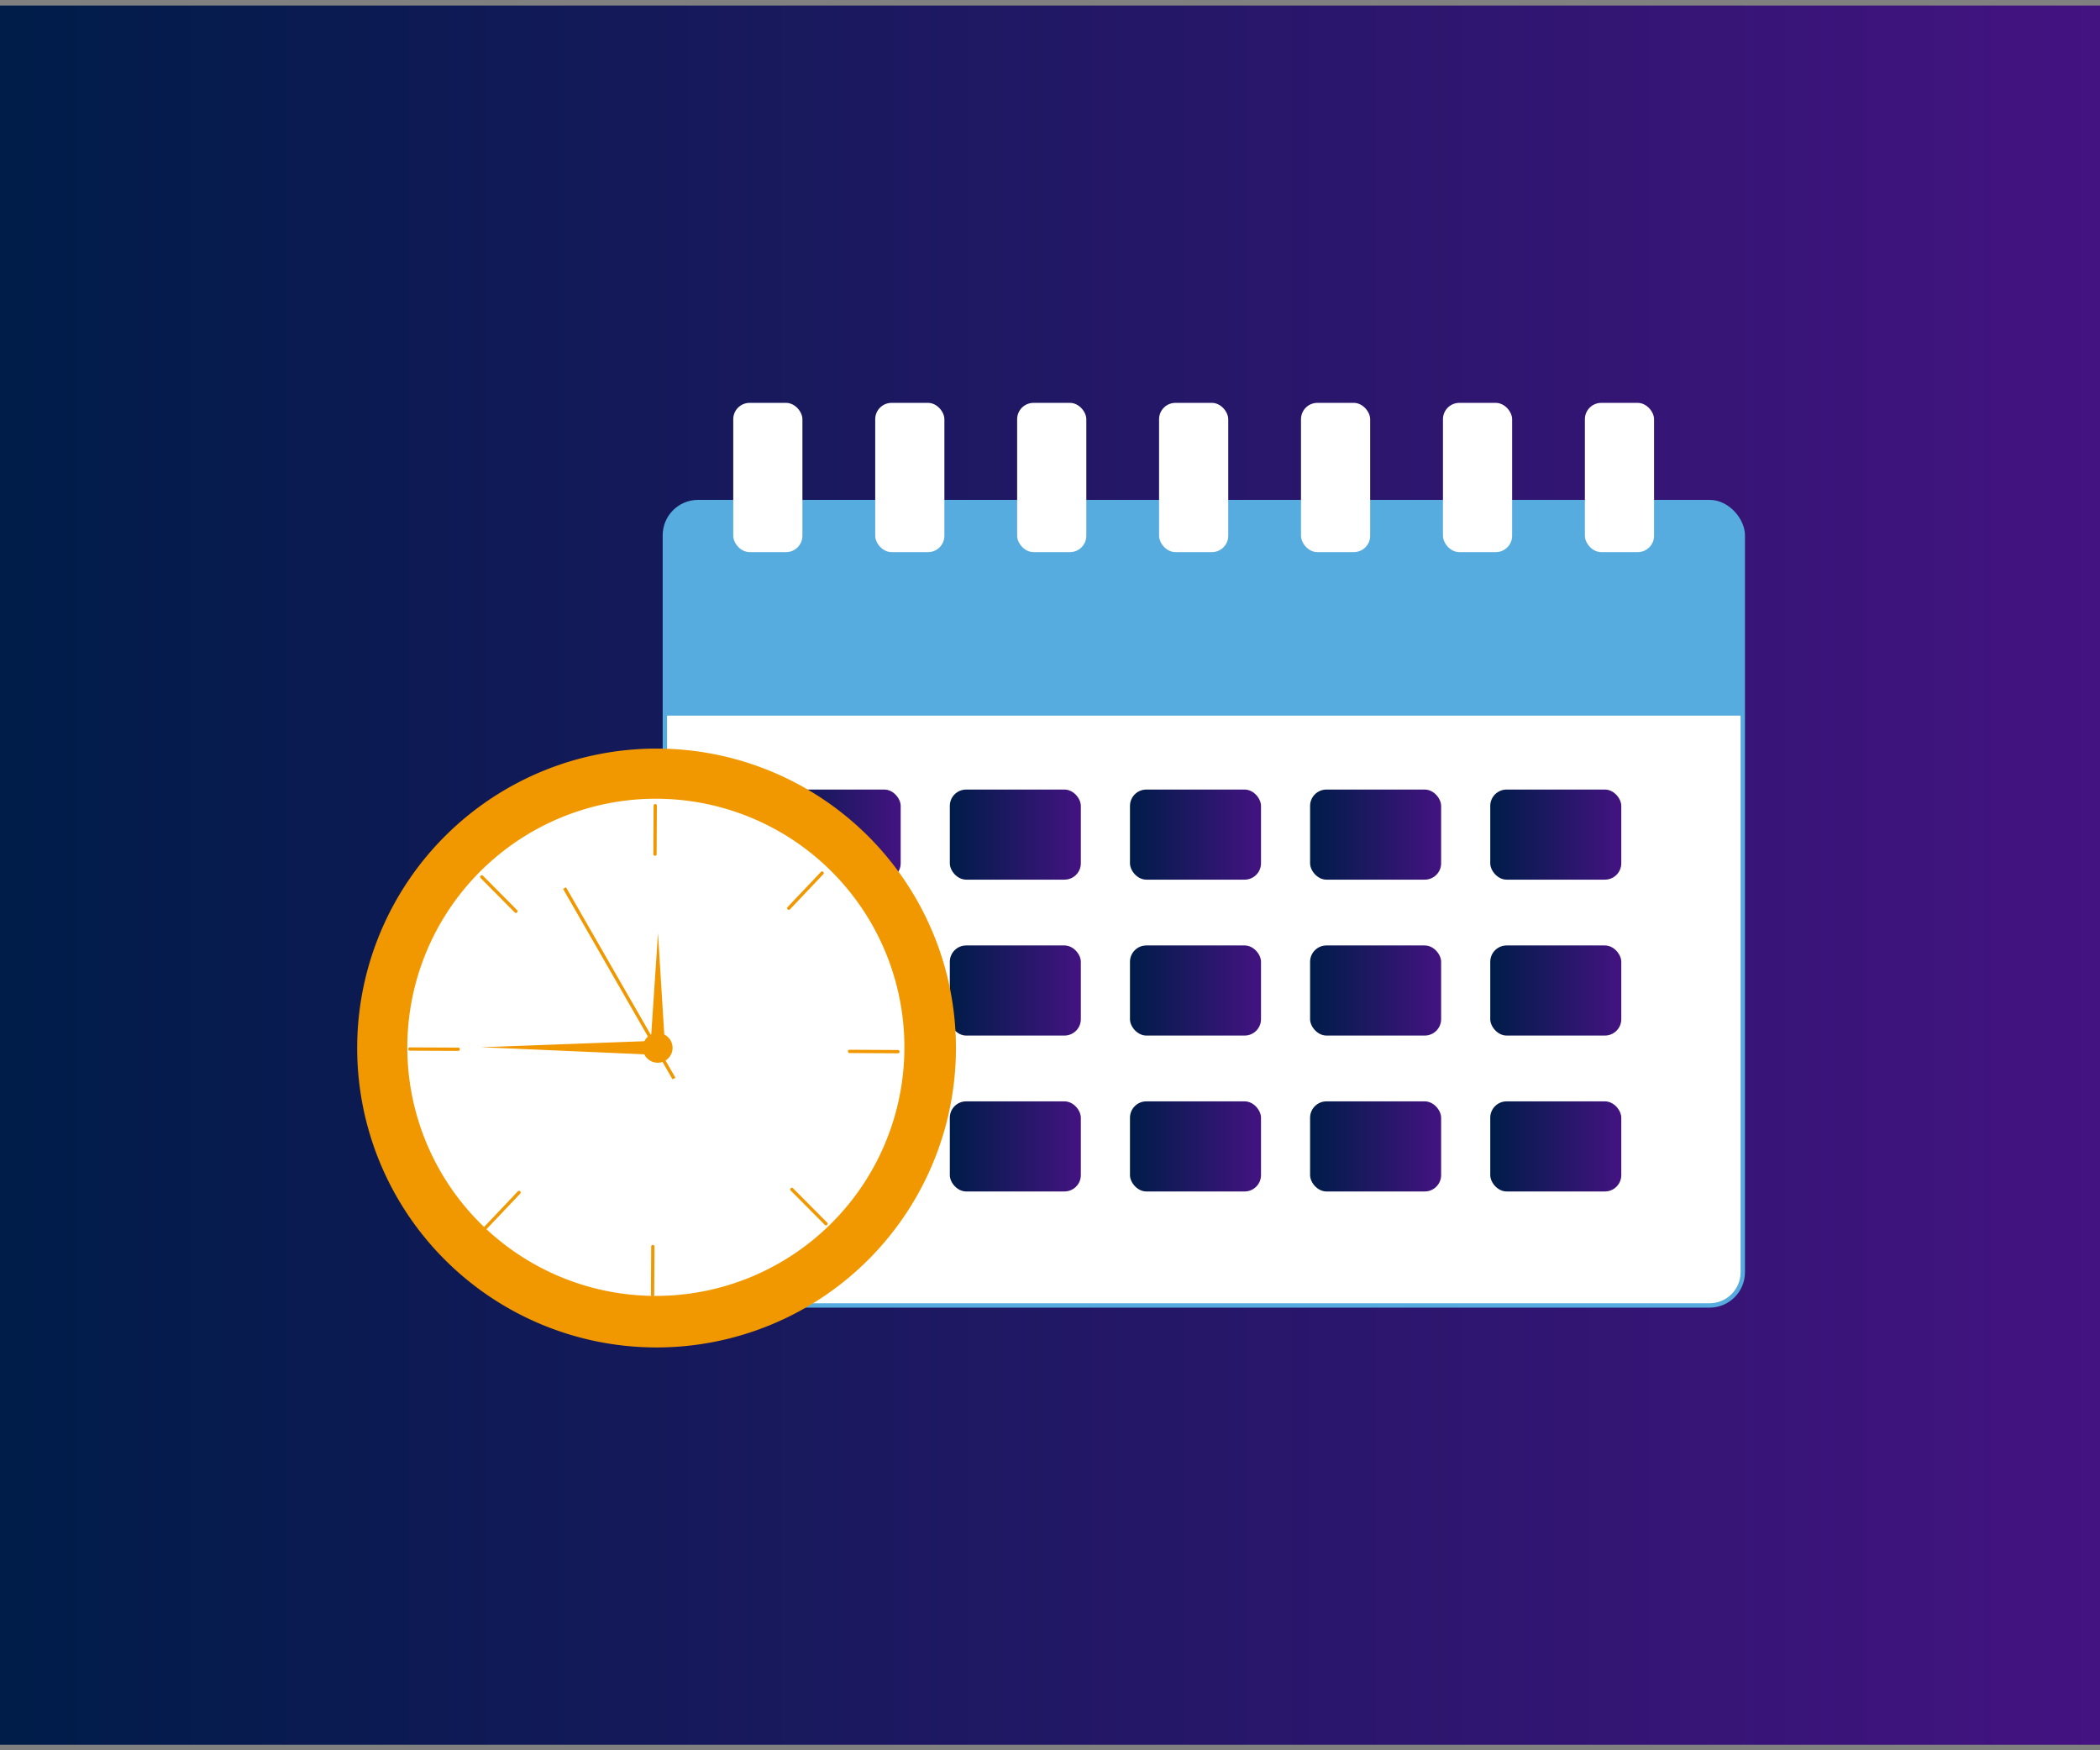
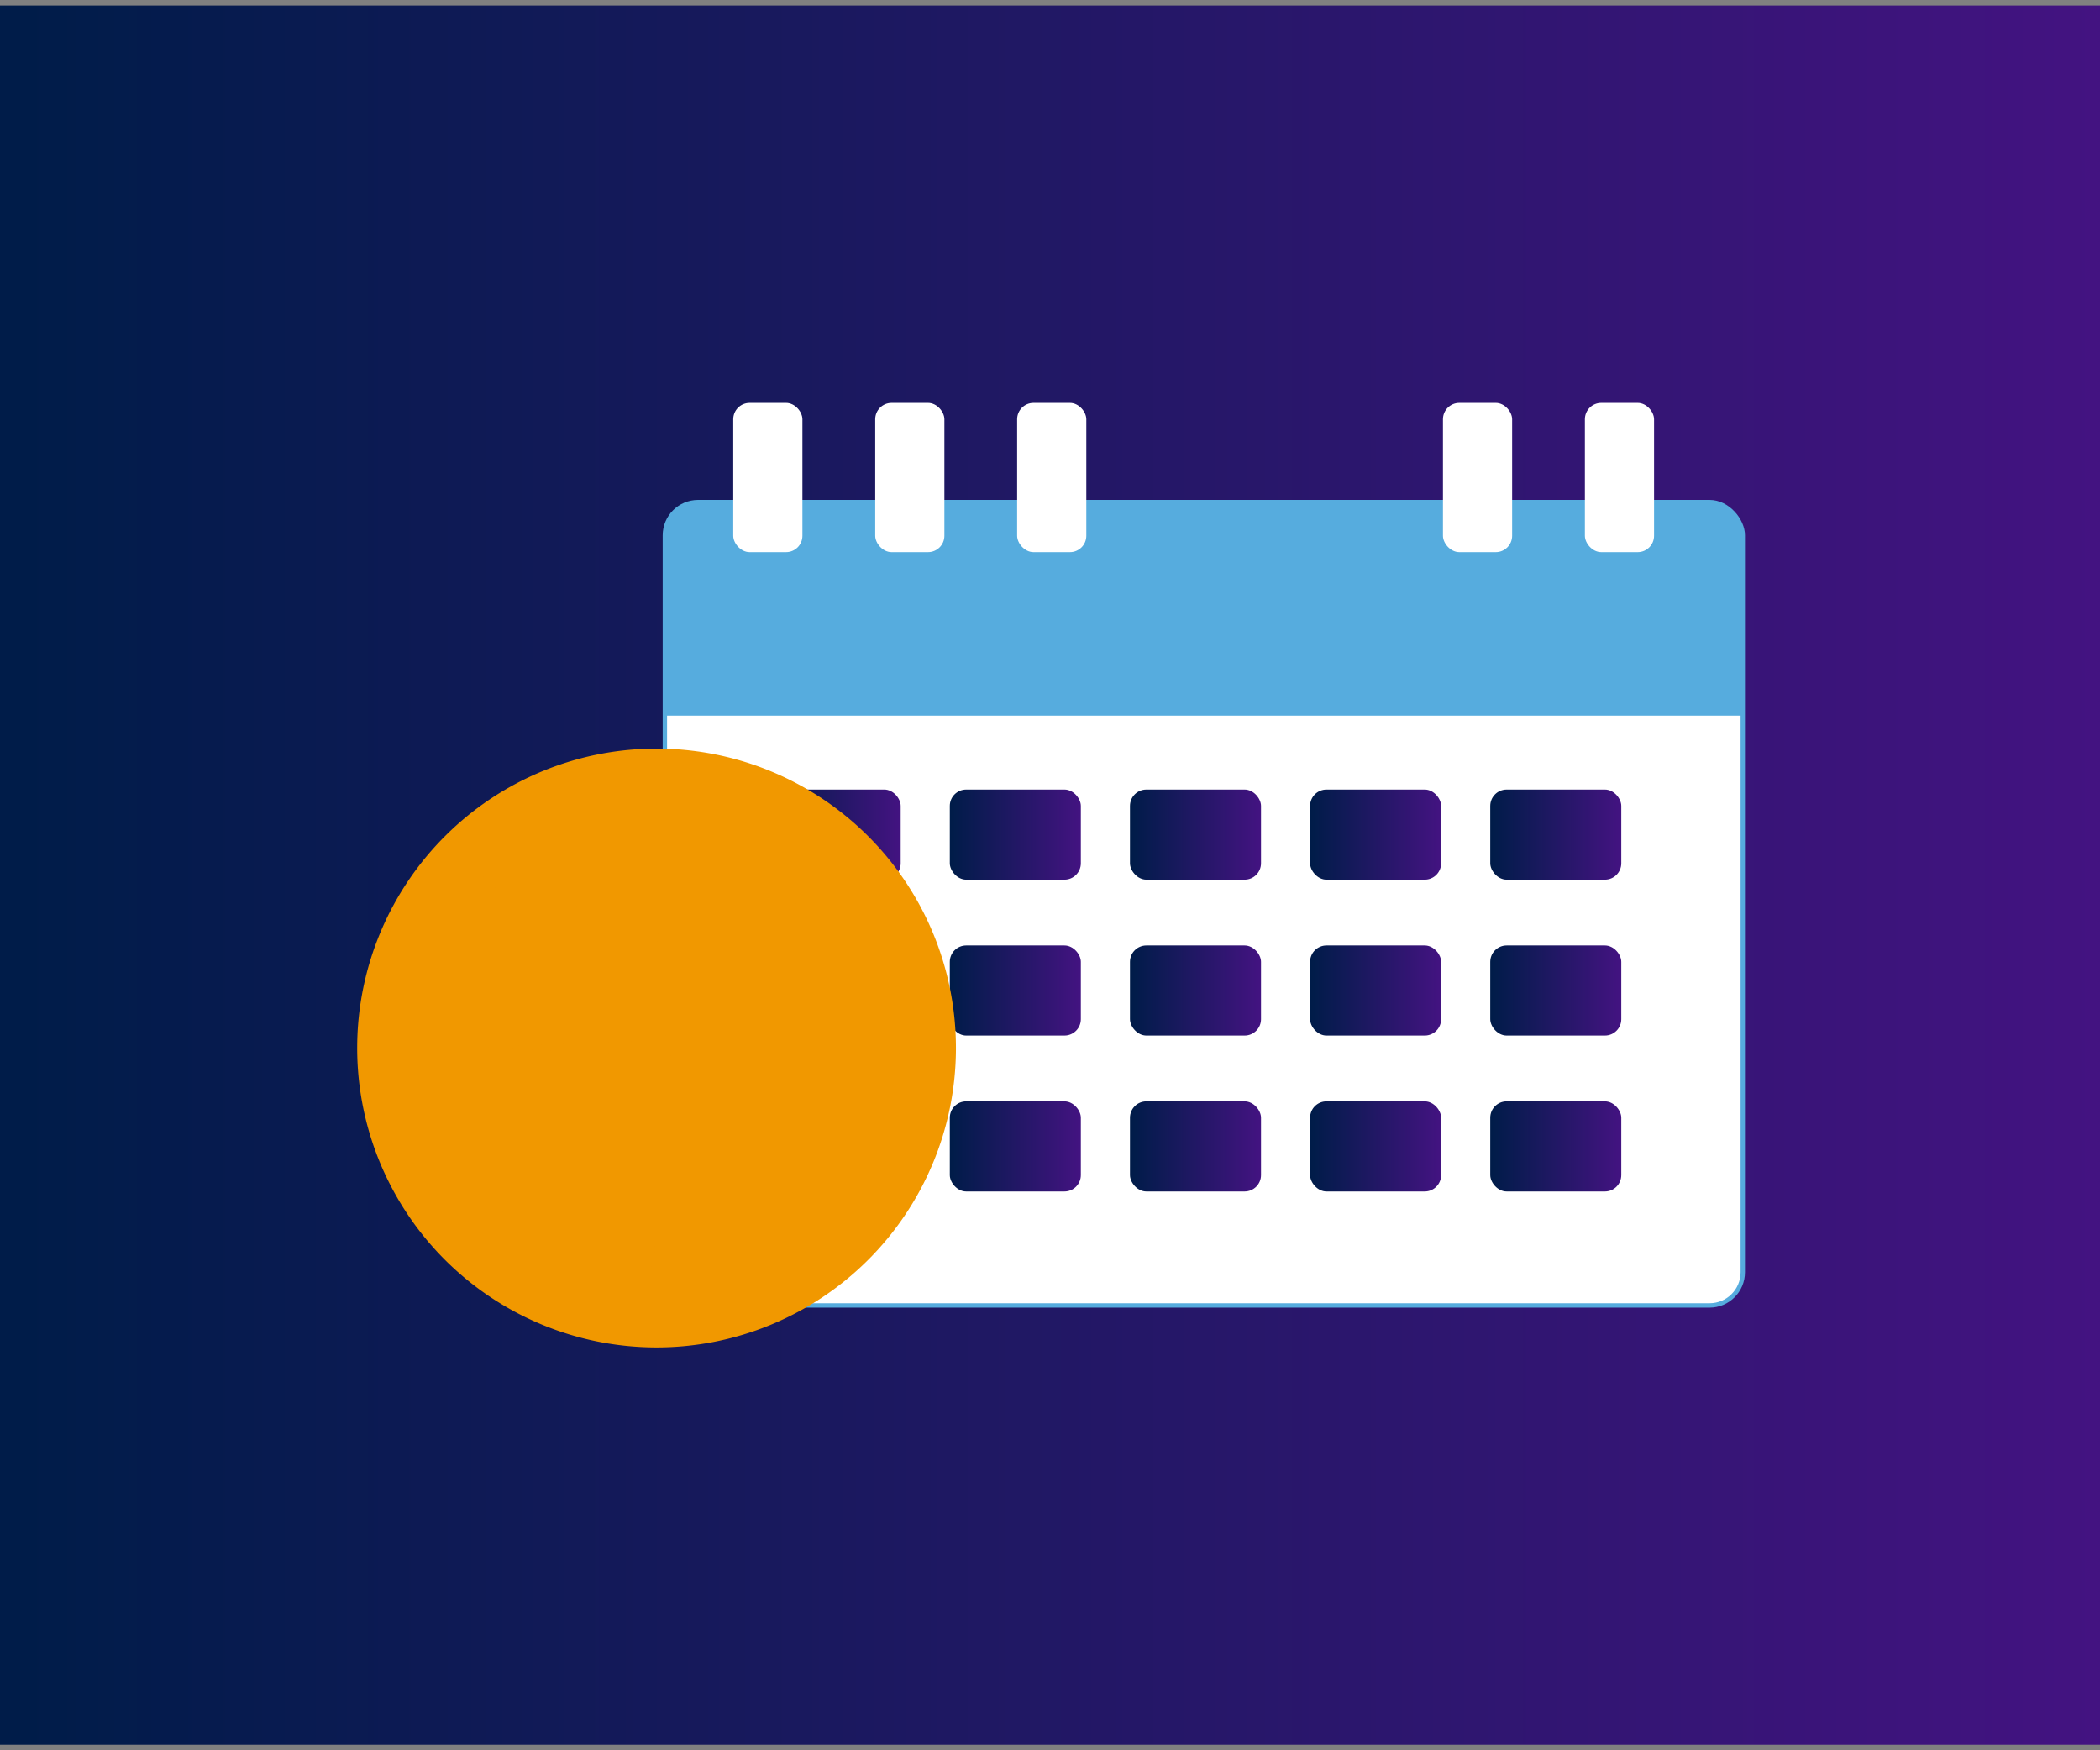
<svg xmlns="http://www.w3.org/2000/svg" xmlns:xlink="http://www.w3.org/1999/xlink" id="圖層_1" data-name="圖層 1" viewBox="0 0 480 400">
  <rect x="0" y="0" width="480" height="400" fill="#808080" stroke="none" />
  <defs>
    <style>.cls-1{fill:url(#藍紫);}.cls-19,.cls-2{fill:#fff;}.cls-2{stroke:#56acde;stroke-miterlimit:10;}.cls-3{fill:#56acde;}.cls-4{fill:url(#藍紫-2);}.cls-5{fill:url(#藍紫-3);}.cls-6{fill:url(#藍紫-4);}.cls-7{fill:url(#藍紫-5);}.cls-8{fill:url(#藍紫-6);}.cls-9{fill:url(#藍紫-7);}.cls-10{fill:url(#藍紫-8);}.cls-11{fill:url(#藍紫-9);}.cls-12{fill:url(#藍紫-10);}.cls-13{fill:url(#藍紫-11);}.cls-14{fill:url(#藍紫-12);}.cls-15{fill:url(#藍紫-13);}.cls-16{fill:url(#藍紫-14);}.cls-17{fill:url(#藍紫-15);}.cls-18{fill:url(#藍紫-16);}.cls-20{fill:#f19800;}.cls-21{fill:none;stroke:#f19800;stroke-linecap:round;stroke-linejoin:round;stroke-width:0.75px;}</style>
    <linearGradient id="藍紫" y1="200" x2="480" y2="200" gradientUnits="userSpaceOnUse">
      <stop offset="0.01" stop-color="#001c49" />
      <stop offset="1" stop-color="#431381" />
    </linearGradient>
    <linearGradient id="藍紫-2" x1="175.92" y1="190.73" x2="205.87" y2="190.73" xlink:href="#藍紫" />
    <linearGradient id="藍紫-3" x1="217.1" y1="190.73" x2="247.05" y2="190.73" xlink:href="#藍紫" />
    <linearGradient id="藍紫-4" x1="258.28" y1="190.73" x2="288.22" y2="190.73" xlink:href="#藍紫" />
    <linearGradient id="藍紫-5" x1="299.45" y1="190.73" x2="329.4" y2="190.73" xlink:href="#藍紫" />
    <linearGradient id="藍紫-6" x1="340.63" y1="190.73" x2="370.58" y2="190.73" xlink:href="#藍紫" />
    <linearGradient id="藍紫-7" x1="175.92" y1="226.37" x2="205.87" y2="226.37" xlink:href="#藍紫" />
    <linearGradient id="藍紫-8" x1="217.1" y1="226.37" x2="247.05" y2="226.37" xlink:href="#藍紫" />
    <linearGradient id="藍紫-9" x1="258.28" y1="226.37" x2="288.22" y2="226.37" xlink:href="#藍紫" />
    <linearGradient id="藍紫-10" x1="299.45" y1="226.37" x2="329.4" y2="226.37" xlink:href="#藍紫" />
    <linearGradient id="藍紫-11" x1="340.63" y1="226.37" x2="370.58" y2="226.37" xlink:href="#藍紫" />
    <linearGradient id="藍紫-12" x1="175.92" y1="262" x2="205.87" y2="262" xlink:href="#藍紫" />
    <linearGradient id="藍紫-13" x1="217.1" y1="262" x2="247.05" y2="262" xlink:href="#藍紫" />
    <linearGradient id="藍紫-14" x1="258.28" y1="262" x2="288.22" y2="262" xlink:href="#藍紫" />
    <linearGradient id="藍紫-15" x1="299.45" y1="262" x2="329.4" y2="262" xlink:href="#藍紫" />
    <linearGradient id="藍紫-16" x1="340.63" y1="262" x2="370.58" y2="262" xlink:href="#藍紫" />
  </defs>
  <rect class="cls-1" y="1.27" width="480" height="397.46" />
  <rect class="cls-2" x="151.97" y="114.74" width="246.38" height="183.6" rx="7.59" />
  <path class="cls-3" d="M398.35,163.54V122.33a7.59,7.59,0,0,0-7.59-7.59H159.56a7.59,7.59,0,0,0-7.59,7.59v41.21Z" />
  <rect class="cls-4" x="175.92" y="180.44" width="29.95" height="20.59" rx="3.74" />
  <rect class="cls-5" x="217.1" y="180.44" width="29.95" height="20.59" rx="3.74" />
  <rect class="cls-6" x="258.28" y="180.44" width="29.95" height="20.59" rx="3.74" />
  <rect class="cls-7" x="299.45" y="180.44" width="29.95" height="20.59" rx="3.74" />
  <rect class="cls-8" x="340.63" y="180.44" width="29.95" height="20.59" rx="3.74" />
-   <rect class="cls-9" x="175.92" y="216.07" width="29.95" height="20.59" rx="3.74" />
  <rect class="cls-10" x="217.1" y="216.07" width="29.95" height="20.59" rx="3.74" />
  <rect class="cls-11" x="258.28" y="216.07" width="29.95" height="20.59" rx="3.74" />
  <rect class="cls-12" x="299.45" y="216.07" width="29.95" height="20.59" rx="3.74" />
  <rect class="cls-13" x="340.63" y="216.07" width="29.95" height="20.59" rx="3.74" />
  <rect class="cls-14" x="175.92" y="251.7" width="29.95" height="20.59" rx="3.74" />
  <rect class="cls-15" x="217.1" y="251.7" width="29.95" height="20.59" rx="3.74" />
  <rect class="cls-16" x="258.28" y="251.7" width="29.95" height="20.59" rx="3.74" />
  <rect class="cls-17" x="299.45" y="251.7" width="29.95" height="20.59" rx="3.74" />
  <rect class="cls-18" x="340.63" y="251.7" width="29.95" height="20.59" rx="3.74" />
  <rect class="cls-19" x="167.6" y="92.07" width="15.81" height="34.11" rx="3.74" />
  <rect class="cls-19" x="200.05" y="92.07" width="15.81" height="34.11" rx="3.74" />
  <rect class="cls-19" x="232.49" y="92.07" width="15.81" height="34.11" rx="3.74" />
-   <rect class="cls-19" x="264.93" y="92.07" width="15.81" height="34.11" rx="3.74" />
-   <rect class="cls-19" x="297.37" y="92.07" width="15.81" height="34.11" rx="3.74" />
  <rect class="cls-19" x="329.82" y="92.07" width="15.81" height="34.11" rx="3.74" />
  <rect class="cls-19" x="362.26" y="92.07" width="15.81" height="34.11" rx="3.74" />
  <path class="cls-20" d="M218.5,239.88a68.43,68.43,0,1,1-68.06-68.8A68.43,68.43,0,0,1,218.5,239.88Z" />
-   <path class="cls-19" d="M206.72,239.65a56.81,56.81,0,1,1-56.5-57.11A56.8,56.8,0,0,1,206.72,239.65Z" />
  <line class="cls-21" x1="149.77" y1="184.12" x2="149.71" y2="195.21" />
  <line class="cls-21" x1="149.22" y1="284.87" x2="149.16" y2="295.95" />
-   <line class="cls-21" x1="93.69" y1="239.74" x2="104.74" y2="239.79" />
  <line class="cls-21" x1="194.18" y1="240.28" x2="205.24" y2="240.34" />
  <line class="cls-21" x1="110.12" y1="200.4" x2="117.92" y2="208.26" />
  <line class="cls-21" x1="181" y1="271.82" x2="188.8" y2="279.67" />
  <line class="cls-21" x1="111.02" y1="280.55" x2="118.64" y2="272.52" />
  <line class="cls-21" x1="180.29" y1="207.56" x2="187.91" y2="199.52" />
  <polygon class="cls-20" points="151.97 238.67 150.4 213.26 148.71 238.65 151.97 238.67" />
  <polygon class="cls-20" points="150.35 237.83 110 239.33 150.33 241.09 150.35 237.83" />
  <polygon class="cls-20" points="154.38 246.29 153.72 246.67 128.71 203.15 129.37 202.77 154.38 246.29" />
  <path class="cls-20" d="M153.73,239.48a3.4,3.4,0,1,1-3.37-3.41A3.4,3.4,0,0,1,153.73,239.48Z" />
</svg>